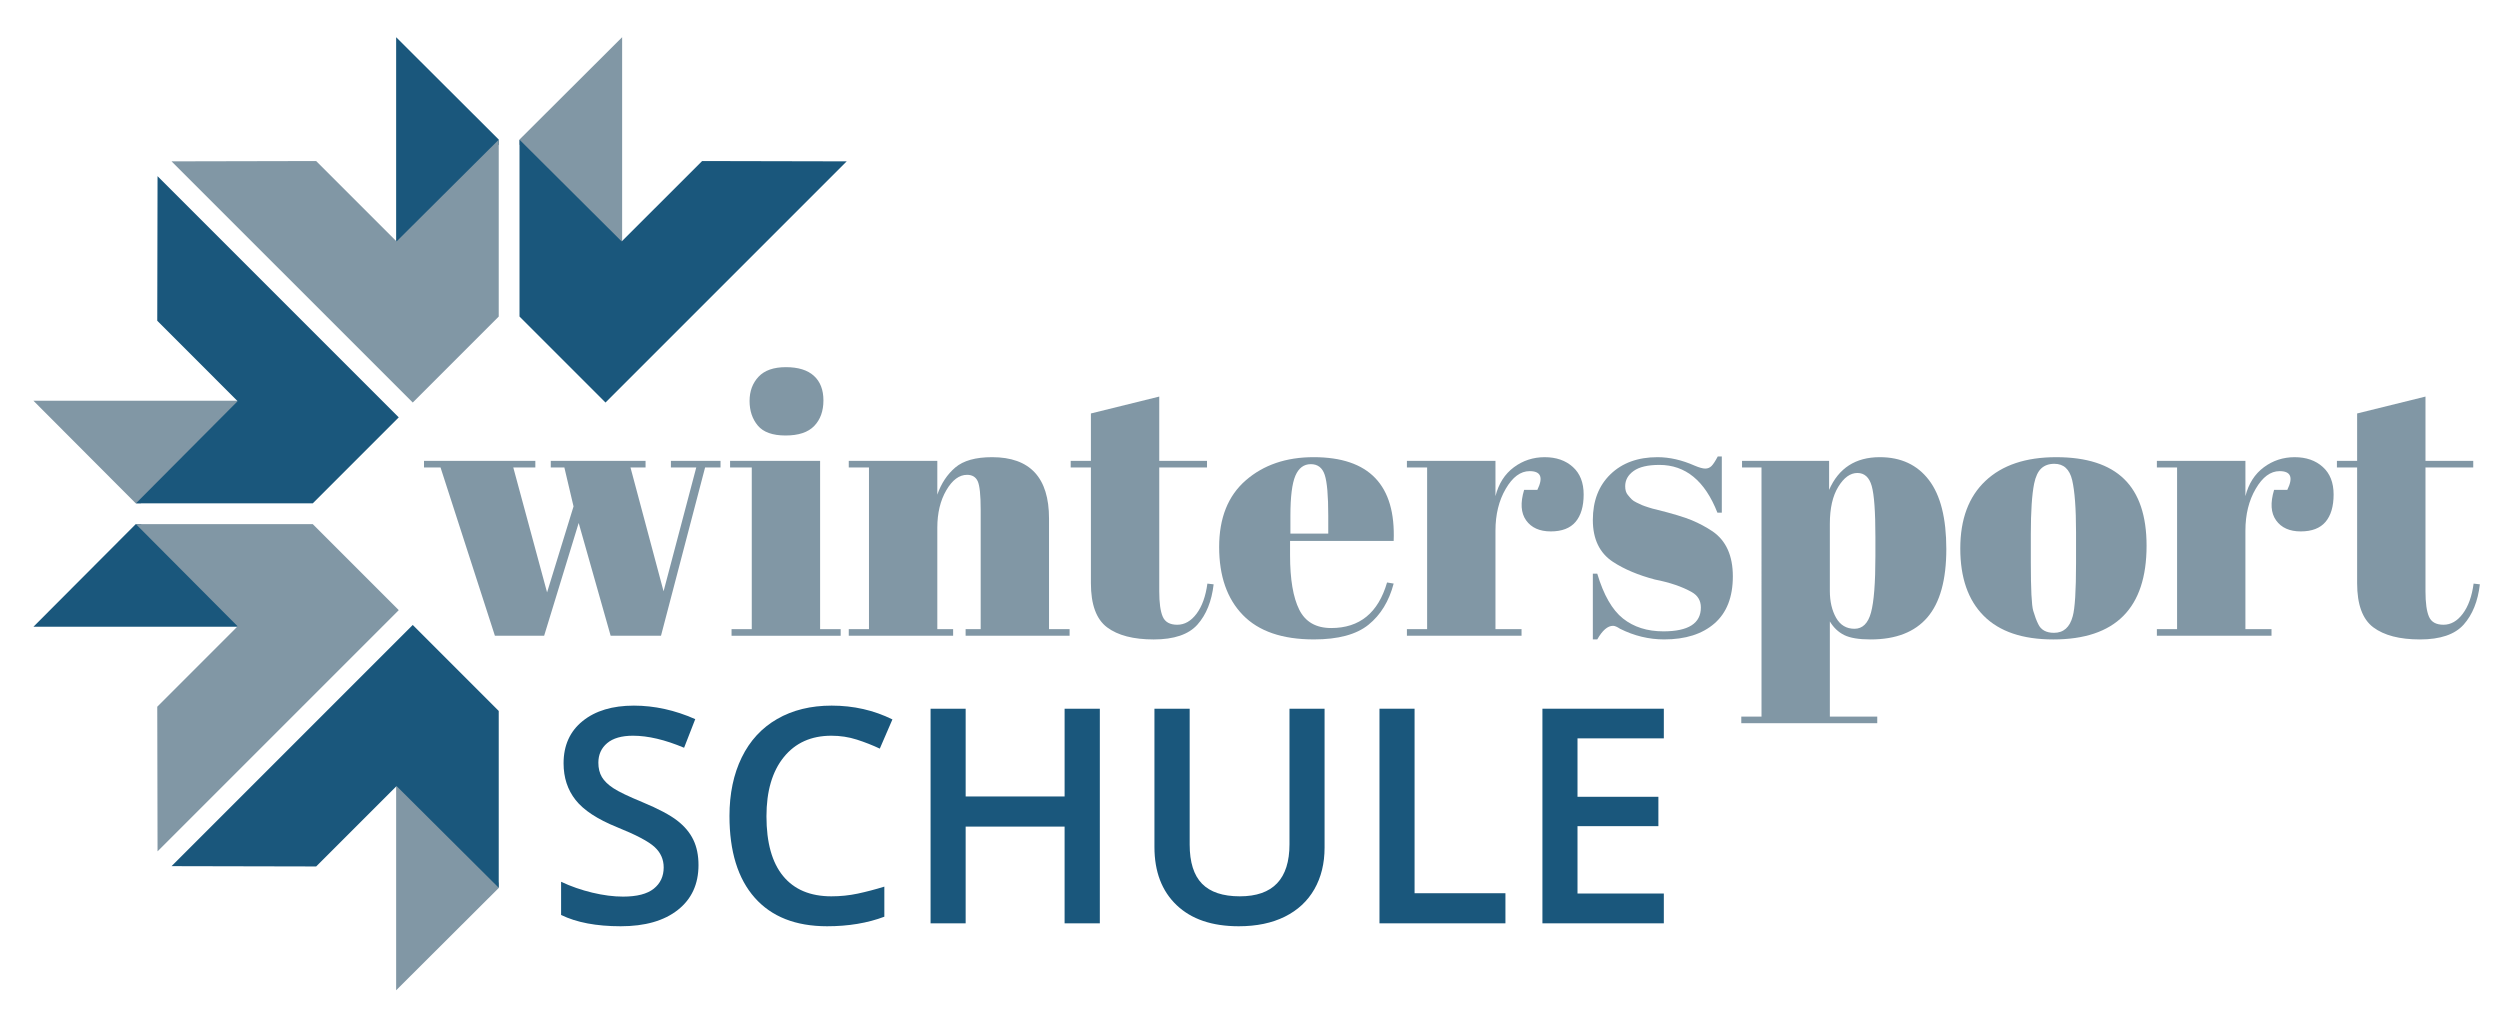
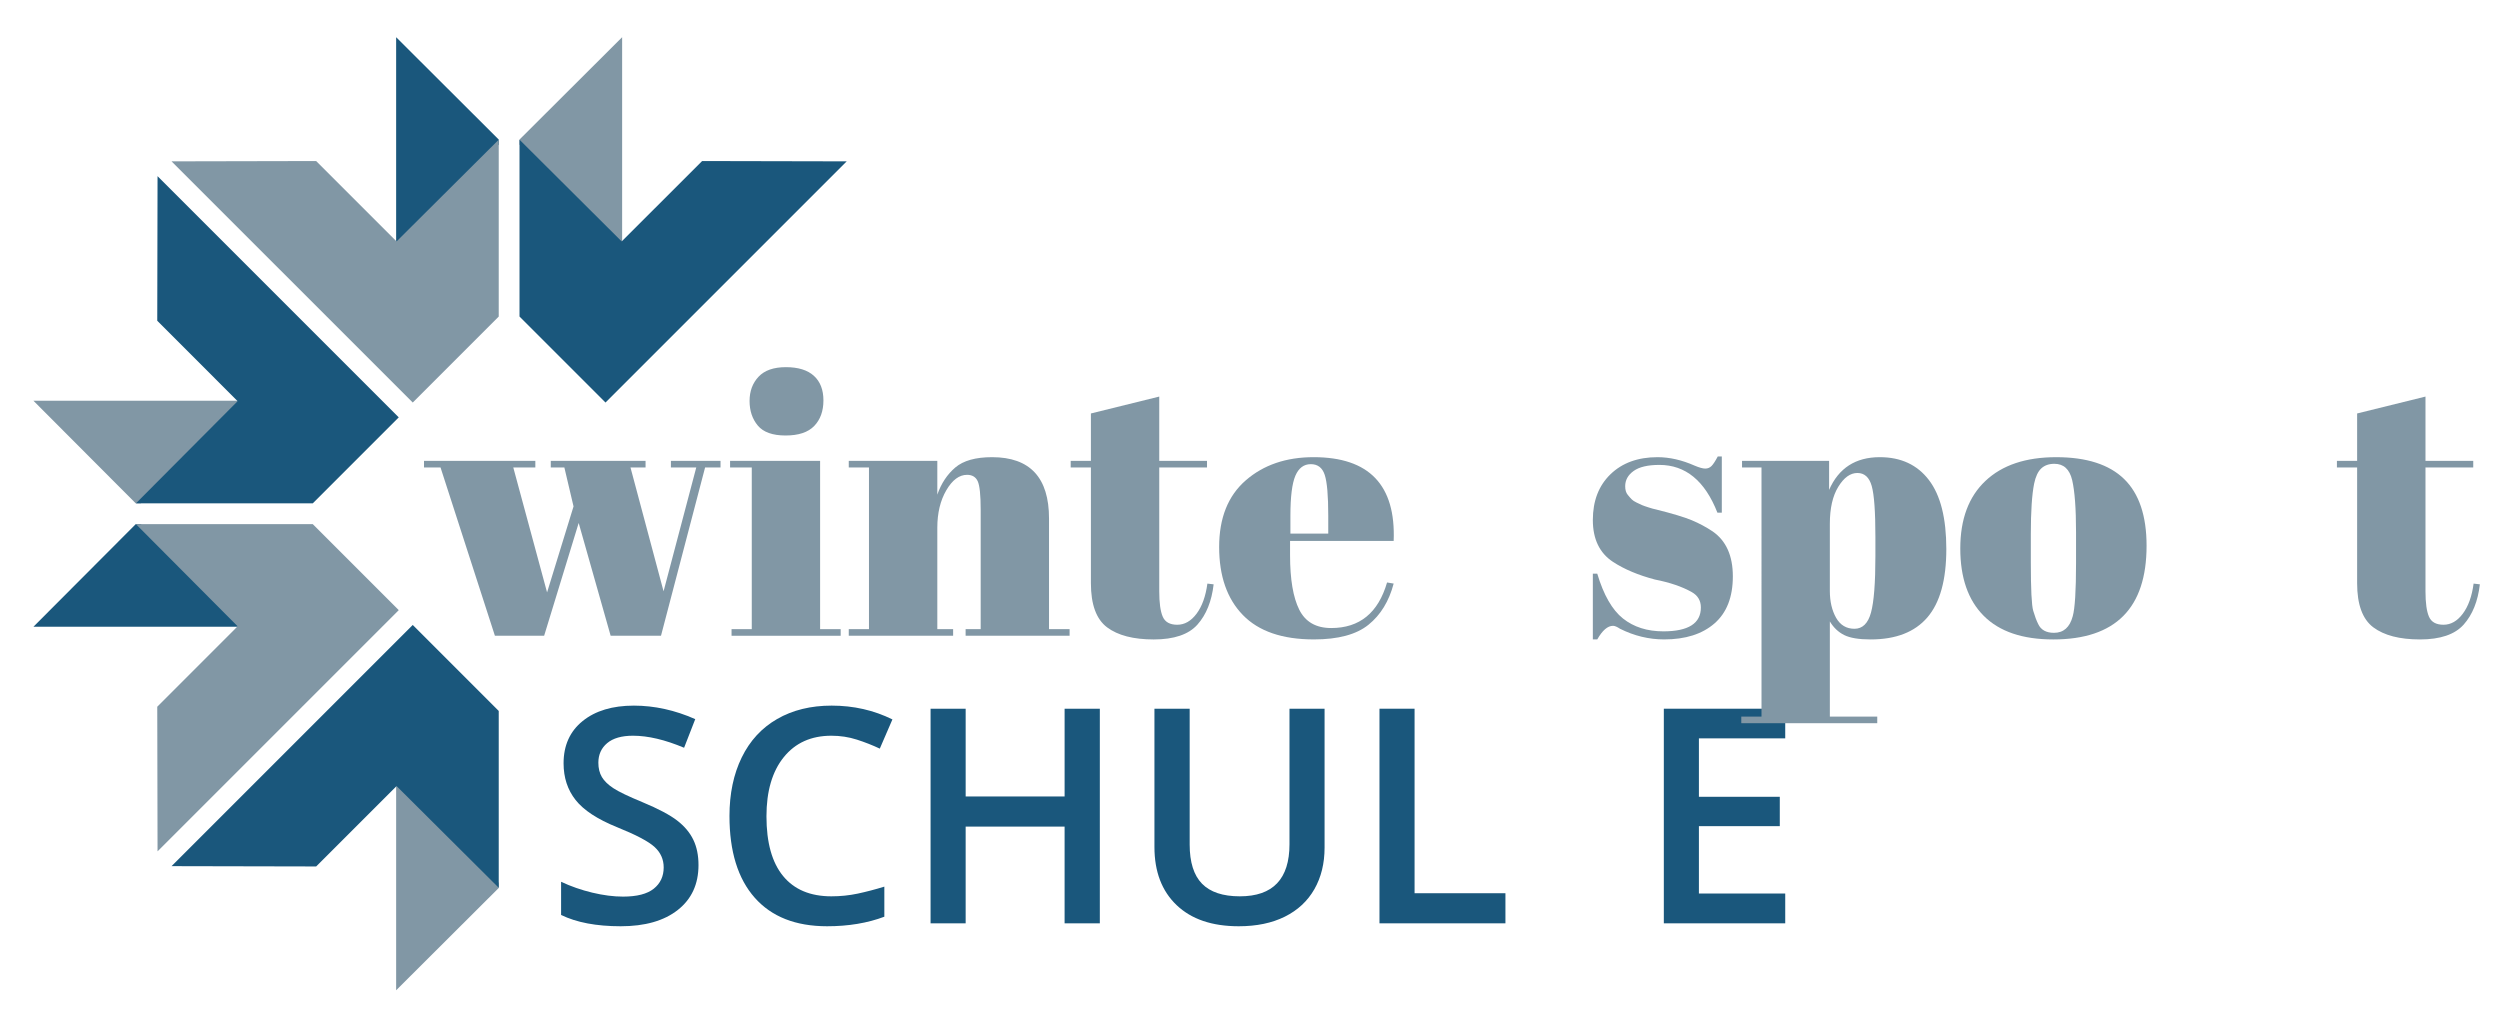
<svg xmlns="http://www.w3.org/2000/svg" version="1.1" id="Ebene_1" x="0px" y="0px" width="469.655px" height="190.345px" viewBox="0 0 469.655 190.345" enable-background="new 0 0 469.655 190.345" xml:space="preserve">
  <g>
    <path fill="#1A577C" d="M131.221,162.509c0,3.586-1.296,6.398-3.889,8.439s-6.168,3.061-10.728,3.061s-8.292-0.707-11.196-2.123   v-6.232c1.838,0.863,3.792,1.545,5.86,2.041c2.068,0.496,3.994,0.744,5.777,0.744c2.61,0,4.537-0.496,5.777-1.488   c1.241-0.994,1.861-2.326,1.861-4c0-1.508-0.57-2.785-1.709-3.832c-1.14-1.049-3.494-2.289-7.06-3.725   c-3.677-1.488-6.27-3.189-7.777-5.102c-1.508-1.912-2.261-4.209-2.261-6.895c0-3.363,1.195-6.012,3.585-7.941   c2.39-1.93,5.598-2.896,9.625-2.896c3.861,0,7.703,0.846,11.527,2.537l-2.096,5.379c-3.585-1.508-6.784-2.262-9.597-2.262   c-2.133,0-3.75,0.465-4.854,1.393s-1.655,2.156-1.655,3.682c0,1.047,0.221,1.943,0.662,2.689c0.441,0.744,1.167,1.447,2.179,2.109   c1.011,0.662,2.831,1.535,5.46,2.619c2.96,1.232,5.129,2.381,6.508,3.447s2.39,2.271,3.034,3.613S131.221,160.688,131.221,162.509z   " />
    <path fill="#1A577C" d="M156.178,138.214c-3.788,0-6.766,1.342-8.935,4.025c-2.169,2.686-3.254,6.389-3.254,11.115   c0,4.945,1.043,8.686,3.13,11.223c2.086,2.537,5.106,3.807,9.059,3.807c1.71,0,3.364-0.17,4.964-0.51   c1.6-0.342,3.263-0.777,4.992-1.311v5.652c-3.163,1.195-6.748,1.793-10.755,1.793c-5.901,0-10.434-1.787-13.596-5.363   s-4.743-8.691-4.743-15.348c0-4.191,0.768-7.859,2.303-11.002c1.535-3.145,3.755-5.553,6.66-7.227   c2.905-1.672,6.315-2.51,10.231-2.51c4.118,0,7.924,0.865,11.417,2.594l-2.372,5.486c-1.361-0.643-2.799-1.207-4.316-1.695   C159.446,138.458,157.851,138.214,156.178,138.214z" />
    <path fill="#1A577C" d="M206.617,173.458h-6.619v-18.174h-18.587v18.174h-6.591V133.14h6.591v16.49h18.587v-16.49h6.619V173.458z" />
    <path fill="#1A577C" d="M248.837,133.14v26.088c0,2.979-0.639,5.584-1.916,7.818s-3.125,3.953-5.543,5.156   c-2.418,1.205-5.309,1.807-8.673,1.807c-5.001,0-8.89-1.324-11.666-3.971c-2.776-2.648-4.164-6.287-4.164-10.92V133.14h6.619v25.51   c0,3.326,0.772,5.781,2.316,7.361c1.544,1.582,3.916,2.373,7.115,2.373c6.214,0,9.321-3.264,9.321-9.791V133.14H248.837z" />
    <path fill="#1A577C" d="M259.152,173.458V133.14h6.592v34.664h17.07v5.654H259.152z" />
-     <path fill="#1A577C" d="M312.57,173.458h-22.807V133.14h22.807v5.57h-16.217v10.977h15.195v5.516h-15.195v12.656h16.217V173.458z" />
+     <path fill="#1A577C" d="M312.57,173.458V133.14h22.807v5.57h-16.217v10.977h15.195v5.516h-15.195v12.656h16.217V173.458z" />
  </g>
  <g>
    <path fill="#8197A5" d="M103.468,87.82v-1.241h17.808v1.241h-2.831l6.214,23.263l6.142-23.263h-4.764v-1.241h9.321v1.241h-2.898   l-8.285,31.616h-9.457l-6.006-21.191l-6.49,21.191h-9.248L82.76,87.82h-3.107v-1.241h20.917v1.241h-4.143l6.348,23.468   l4.971-16.151l-1.723-7.317H103.468z" />
    <polygon fill="#8197A5" points="137.155,86.579 154.067,86.579 154.067,118.194 157.93,118.194 157.93,119.436 137.43,119.436    137.43,118.194 141.228,118.194 141.228,87.82 137.155,87.82  " />
    <path fill="#8197A5" d="M147.58,81.813c-2.442,0-4.18-0.622-5.215-1.862c-1.036-1.242-1.55-2.785-1.55-4.624   c0-1.842,0.563-3.358,1.691-4.557c1.128-1.198,2.841-1.795,5.143-1.795c2.298,0,4.051,0.542,5.245,1.621   c1.195,1.084,1.797,2.623,1.797,4.627c0,2-0.577,3.6-1.729,4.798C151.811,81.216,150.019,81.813,147.58,81.813z" />
    <path fill="#8197A5" d="M159.45,86.579h16.636v6.348c0.735-2.114,1.866-3.818,3.382-5.107c1.517-1.287,3.821-1.934,6.904-1.934   c7.134,0,10.699,3.843,10.699,11.527v20.781h3.865v1.241h-19.535v-1.241h2.832V95.759c0-2.761-0.188-4.544-0.554-5.35   c-0.368-0.803-1.037-1.208-2.002-1.208c-1.474,0-2.772,0.965-3.9,2.899c-1.128,1.93-1.691,4.278-1.691,7.042v19.053h2.969v1.241   H159.45v-1.241h3.797V87.82h-3.797V86.579z" />
    <path fill="#8197A5" d="M204.94,109.566V87.82h-3.799v-1.241h3.799v-8.905l12.839-3.174v12.08h8.972v1.241h-8.972v23.263   c0,2.163,0.217,3.754,0.655,4.764c0.436,1.012,1.345,1.518,2.728,1.518c1.379,0,2.586-0.689,3.622-2.068   c1.035-1.382,1.716-3.27,2.037-5.662l1.175,0.138c-0.368,3.178-1.38,5.695-3.038,7.56c-1.657,1.862-4.397,2.794-8.215,2.794   c-3.821,0-6.741-0.76-8.766-2.276C205.952,116.328,204.94,113.567,204.94,109.566z" />
    <path fill="#8197A5" d="M233.483,115.534c-2.969-3.058-4.451-7.316-4.451-12.771c0-5.452,1.666-9.628,5.002-12.526   s7.584-4.352,12.738-4.352c10.443,0,15.462,5.247,15.046,15.741h-19.465v2.692c0,4.511,0.577,7.912,1.727,10.217   c1.148,2.298,3.152,3.45,6.005,3.45c5.339,0,8.835-2.853,10.492-8.562l1.241,0.209c-0.874,3.315-2.448,5.889-4.726,7.73   c-2.279,1.842-5.695,2.761-10.252,2.761C240.901,120.125,236.453,118.596,233.483,115.534z M242.42,100.245h7.109v-3.383   c0-3.726-0.214-6.27-0.655-7.627c-0.435-1.357-1.312-2.037-2.623-2.037c-1.311,0-2.276,0.726-2.899,2.175   c-0.619,1.45-0.932,3.947-0.932,7.489V100.245z" />
-     <path fill="#8197A5" d="M287.36,88.509c-1.703,0-3.199,1.106-4.485,3.315c-1.291,2.206-1.933,4.832-1.933,7.869v18.501h4.898v1.241   h-21.535v-1.241h3.797V87.82h-3.797v-1.241h16.637v6.624c0.597-2.347,1.749-4.151,3.452-5.417c1.701-1.266,3.635-1.9,5.798-1.9   s3.922,0.613,5.28,1.833c1.356,1.22,2.037,2.942,2.037,5.175c0,2.234-0.509,3.947-1.52,5.145c-1.012,1.195-2.568,1.792-4.658,1.792   c-2.096,0-3.638-0.689-4.628-2.072c-0.988-1.381-1.114-3.288-0.379-5.727h2.485C289.958,89.686,289.478,88.509,287.36,88.509z" />
    <path fill="#8197A5" d="M299.234,120.125v-12.354h0.83c1.195,4.001,2.805,6.809,4.83,8.42s4.556,2.415,7.593,2.415   c4.693,0,7.041-1.492,7.041-4.486c0-1.287-0.576-2.255-1.725-2.898c-1.797-1.012-4.098-1.796-6.903-2.348   c-3.133-0.827-5.755-1.93-7.869-3.312c-2.531-1.658-3.797-4.281-3.797-7.873c0-3.588,1.105-6.453,3.312-8.592   c2.211-2.138,5.154-3.211,8.839-3.211c2.254,0,4.577,0.53,6.971,1.588c0.873,0.37,1.54,0.554,2.001,0.554   c0.459,0,0.852-0.163,1.176-0.484c0.318-0.322,0.711-0.919,1.171-1.793h0.759V96.31h-0.827c-2.347-5.981-5.98-8.971-10.907-8.971   c-2.163,0-3.772,0.379-4.83,1.136c-1.061,0.76-1.587,1.716-1.587,2.865c0,0.692,0.158,1.231,0.481,1.624   c0.321,0.393,0.573,0.681,0.76,0.861c0.181,0.187,0.48,0.38,0.897,0.585c0.414,0.209,0.76,0.371,1.035,0.485   c0.276,0.116,0.7,0.266,1.274,0.447c0.577,0.187,1.004,0.3,1.279,0.349c3.129,0.782,5.383,1.458,6.766,2.035   c1.382,0.575,2.693,1.274,3.934,2.104c2.532,1.75,3.798,4.568,3.798,8.454c0,3.892-1.153,6.836-3.451,8.837   c-2.305,2.004-5.455,3.003-9.456,3.003c-2.855,0-5.617-0.668-8.285-2.001c-0.552-0.367-0.99-0.555-1.312-0.555   c-1.012,0-2.005,0.854-2.967,2.556H299.234z" />
    <path fill="#8197A5" d="M343.619,86.579v5.454c1.795-4.096,4.971-6.147,9.528-6.147c3.956,0,7.03,1.428,9.214,4.281   c2.186,2.853,3.279,7.179,3.279,12.977c0,5.797-1.187,10.081-3.558,12.839c-2.369,2.764-5.923,4.143-10.663,4.143   c-2.209,0-3.867-0.276-4.971-0.827c-1.103-0.552-2-1.403-2.689-2.556v17.879h8.904v1.241h-25.542v-1.241h3.799V87.82h-3.658v-1.241   H343.619z M351.627,91.307c-0.459-1.633-1.36-2.452-2.692-2.452c-1.333,0-2.531,0.861-3.589,2.589   c-1.061,1.725-1.587,4.039-1.587,6.938v12.631c0,1.979,0.389,3.658,1.17,5.04c0.785,1.382,1.938,2.071,3.454,2.071   s2.553-1.011,3.104-3.037c0.555-2.025,0.83-5.57,0.83-10.632v-3.589C352.317,96.126,352.087,92.94,351.627,91.307z" />
    <path fill="#8197A5" d="M372.682,115.706c-2.945-2.941-4.419-7.164-4.419-12.667c0-5.497,1.578-9.732,4.729-12.697   c3.15-2.973,7.581-4.456,13.289-4.456c5.706,0,9.962,1.373,12.768,4.109c2.808,2.737,4.211,6.916,4.211,12.53   c0,11.735-5.844,17.601-17.532,17.601C379.974,120.125,375.627,118.654,372.682,115.706z M390.009,105.837v-5.868   c0-4.461-0.245-7.718-0.726-9.769c-0.484-2.047-1.599-3.07-3.349-3.07c-1.012,0-1.831,0.288-2.452,0.864   c-0.619,0.577-1.069,1.529-1.346,2.862c-0.413,2.071-0.621,5.224-0.621,9.456v5.387c0,5.016,0.149,8.03,0.45,9.042   c0.298,1.015,0.61,1.842,0.931,2.485c0.507,1.103,1.496,1.657,2.971,1.657c1.795,0,2.966-1.035,3.517-3.107   C389.801,114.304,390.009,110.991,390.009,105.837z" />
-     <path fill="#8197A5" d="M428.25,88.509c-1.702,0-3.198,1.106-4.484,3.315c-1.294,2.206-1.938,4.832-1.938,7.869v18.501h4.902v1.241   h-21.535v-1.241h3.795V87.82h-3.795v-1.241h16.633v6.624c0.601-2.347,1.749-4.151,3.454-5.417c1.699-1.266,3.634-1.9,5.801-1.9   c2.16,0,3.922,0.613,5.275,1.833c1.361,1.22,2.038,2.942,2.038,5.175c0,2.234-0.506,3.947-1.517,5.145   c-1.015,1.195-2.567,1.792-4.661,1.792c-2.093,0-3.637-0.689-4.624-2.072c-0.993-1.381-1.114-3.288-0.38-5.727h2.481   C430.849,89.686,430.365,88.509,428.25,88.509z" />
    <path fill="#8197A5" d="M442.814,109.566V87.82h-3.796v-1.241h3.796v-8.905l12.842-3.174v12.079h8.972v1.241h-8.972v23.263   c0,2.163,0.215,3.754,0.656,4.765c0.436,1.011,1.342,1.517,2.727,1.517c1.38,0,2.587-0.689,3.622-2.068   c1.036-1.382,1.717-3.27,2.034-5.662l1.177,0.138c-0.37,3.178-1.382,5.695-3.039,7.56c-1.654,1.862-4.394,2.794-8.212,2.794   c-3.823,0-6.744-0.76-8.77-2.276C443.829,116.329,442.814,113.567,442.814,109.566z" />
  </g>
  <g>
    <g>
      <polygon fill="#8197A5" points="26.453,94.563 45.598,75.284 6.279,75.284 25.503,94.563   " />
      <polygon fill="#1A577C" points="58.756,94.563 74.91,78.407 29.597,33.094 29.542,60.257 44.642,75.367 25.534,94.563   " />
    </g>
    <g>
      <polygon fill="#1A577C" points="93.693,27.165 74.42,46.306 74.42,6.99 93.693,26.215   " />
      <polygon fill="#8197A5" points="93.693,59.467 77.539,75.621 32.226,30.312 59.393,30.253 74.499,45.356 93.693,26.245   " />
    </g>
    <g>
      <polygon fill="#8197A5" points="97.597,27.165 116.876,46.306 116.876,6.99 97.597,26.215   " />
      <polygon fill="#1A577C" points="97.597,59.467 113.751,75.621 159.064,30.312 131.902,30.253 116.791,45.356 97.597,26.245   " />
    </g>
    <g>
      <polygon fill="#1A577C" points="26.453,98.464 45.598,117.744 6.279,117.744 25.503,98.464   " />
      <polygon fill="#8197A5" points="58.756,98.464 74.91,114.622 29.597,159.934 29.542,132.768 44.642,117.658 25.534,98.464   " />
    </g>
    <g>
      <polygon fill="#8197A5" points="93.693,165.86 74.42,146.719 74.42,186.038 93.693,166.814   " />
      <polygon fill="#1A577C" points="93.693,133.562 77.539,117.404 32.226,162.716 59.393,162.774 74.499,147.672 93.693,166.78   " />
    </g>
  </g>
</svg>